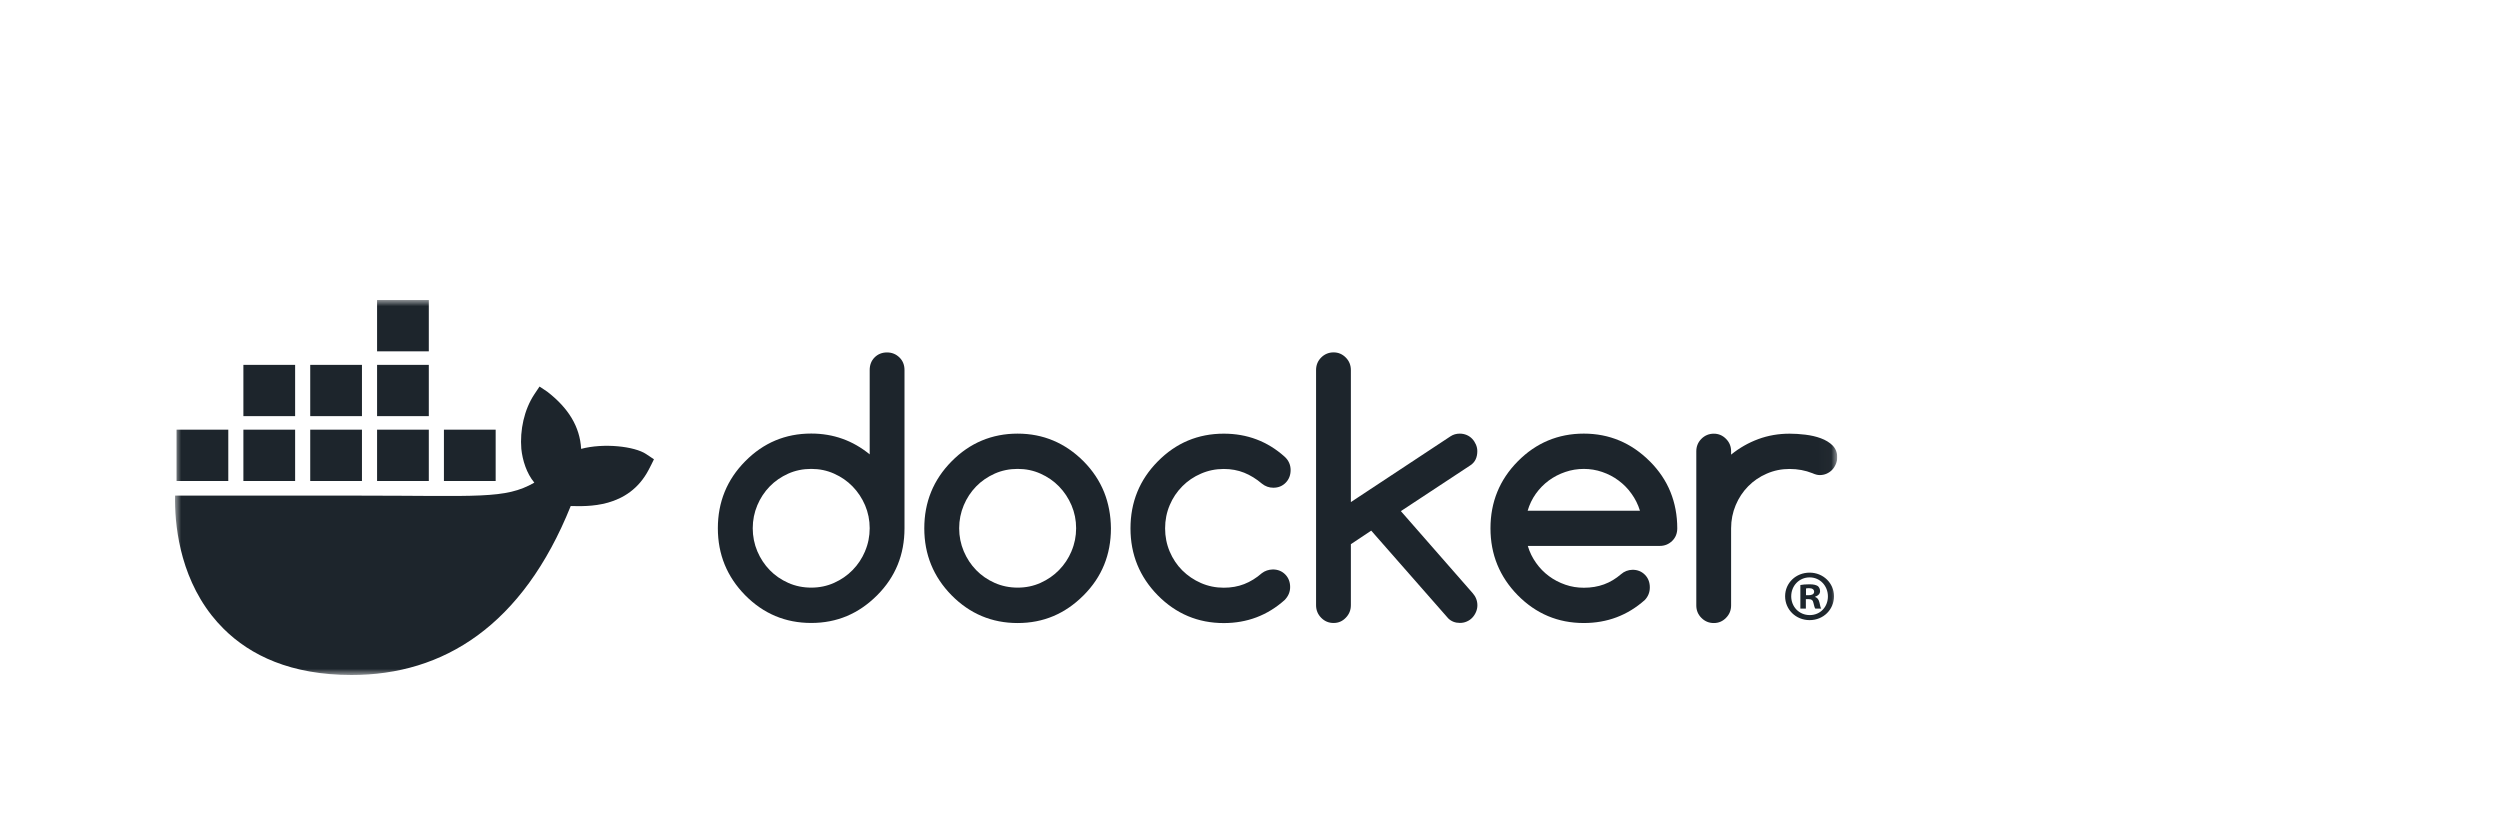
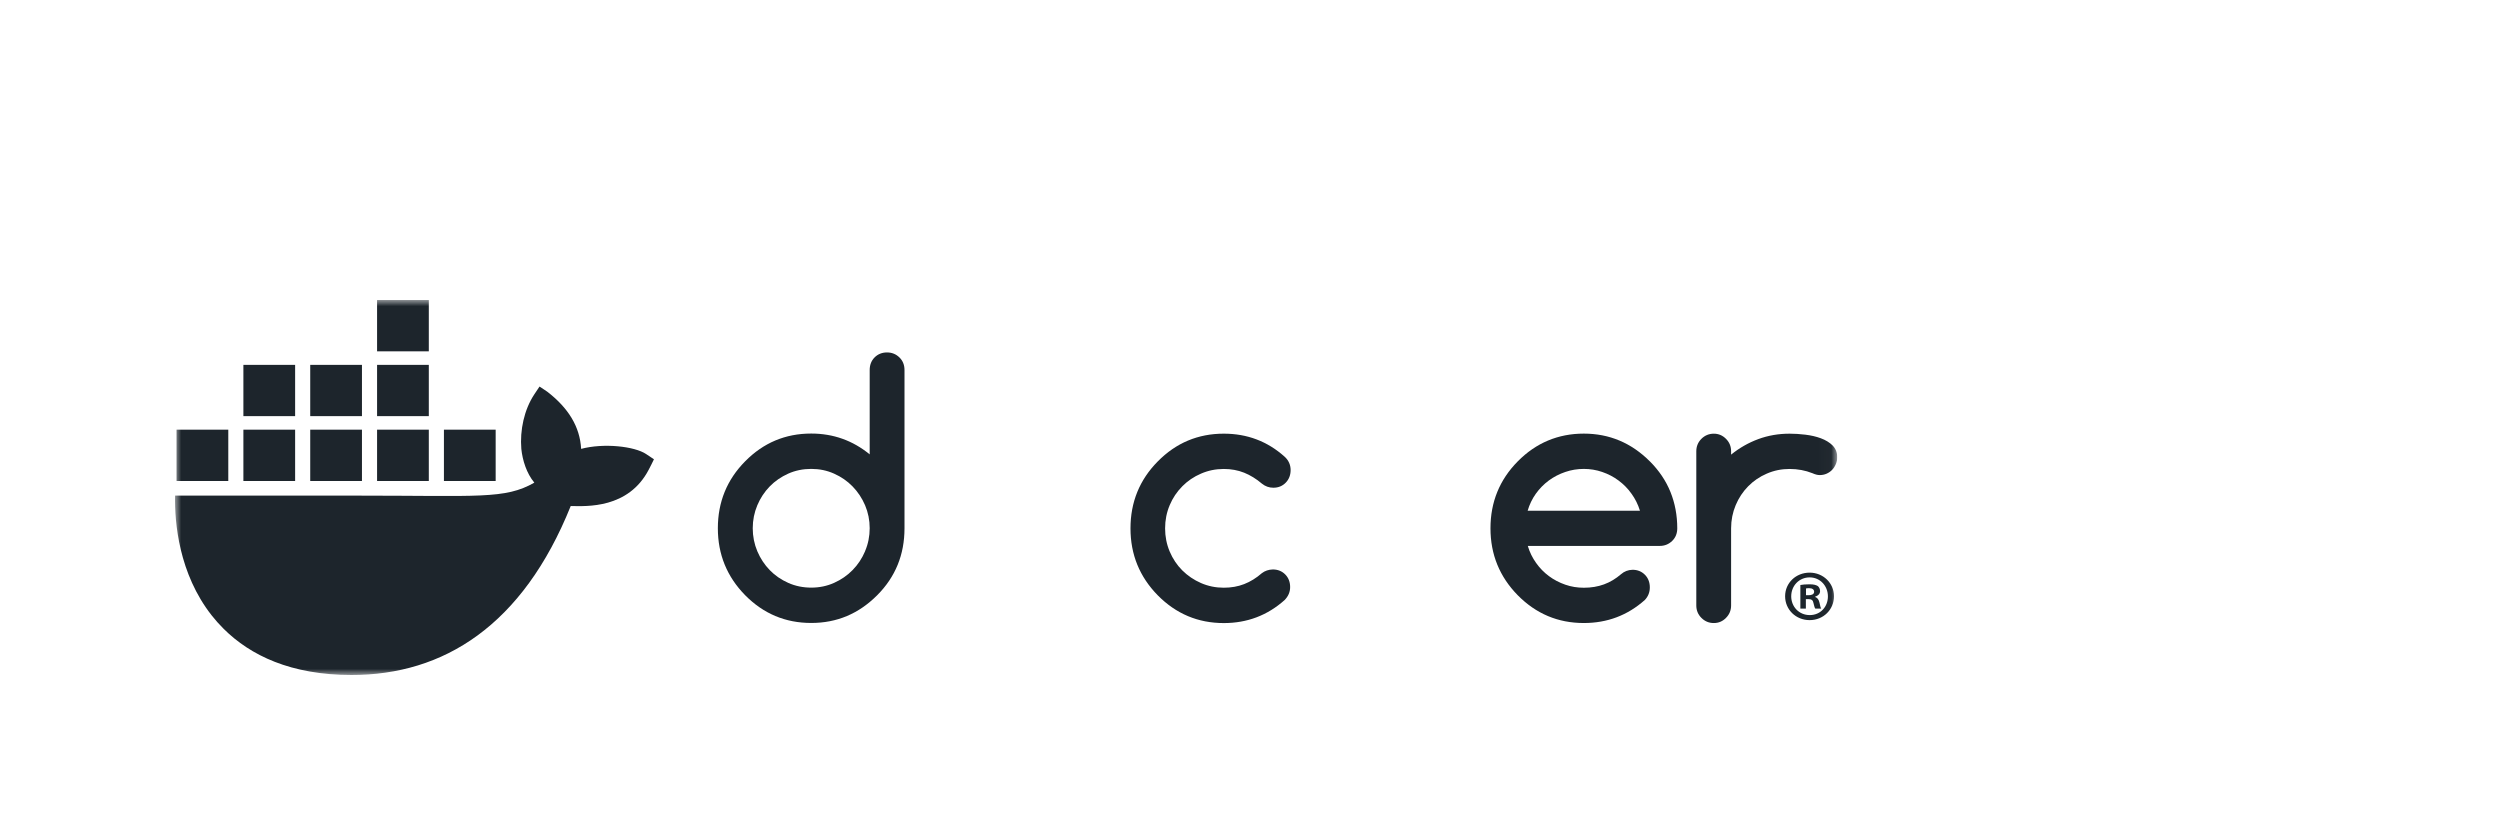
<svg xmlns="http://www.w3.org/2000/svg" width="200" height="67" viewBox="0 0 200 67" fill="none">
  <g clip-path="url(#clip0_62_135)">
    <mask id="mask0_62_135" style="mask-type:luminance" maskUnits="userSpaceOnUse" x="14" y="24" width="133" height="30">
      <path d="M146.976 24H14V54H146.976V24Z" fill="white" />
    </mask>
    <g mask="url(#mask0_62_135)">
      <path d="M51.693 36.326C50.753 35.698 48.285 35.431 46.491 35.91C46.394 34.137 45.472 32.643 43.786 31.339L43.162 30.924L42.746 31.547C41.929 32.778 41.584 34.419 41.706 35.91C41.802 36.829 42.124 37.862 42.746 38.611C40.411 39.955 38.258 39.65 28.724 39.65H14.004C13.961 41.786 14.307 45.894 16.94 49.238C17.231 49.608 17.55 49.965 17.896 50.309C20.037 52.436 23.272 53.996 28.11 54C35.489 54.007 41.812 50.049 45.658 40.482C46.924 40.502 50.265 40.707 51.9 37.572C51.94 37.52 52.316 36.742 52.316 36.742L51.693 36.327V36.326ZM23.61 34.373H19.471V38.479H23.61V34.373ZM28.957 34.373H24.818V38.479H28.957V34.373ZM34.305 34.373H30.166V38.479H34.305V34.373ZM39.653 34.373H35.514V38.479H39.653V34.373ZM18.263 34.373H14.123V38.479H18.263V34.373ZM23.61 29.187H19.471V33.293H23.61V29.187ZM28.957 29.187H24.818V33.293H28.957V29.187ZM34.305 29.187H30.166V33.293H34.305V29.187ZM34.305 24H30.166V28.106H34.305V24Z" fill="#1D252C" />
      <path d="M146.719 47.699C146.719 48.769 145.872 49.61 144.77 49.61C143.668 49.61 142.809 48.769 142.809 47.699C142.809 46.628 143.679 45.811 144.77 45.811C145.861 45.811 146.719 46.651 146.719 47.699ZM143.297 47.699C143.297 48.539 143.924 49.207 144.782 49.207C145.641 49.207 146.233 48.539 146.233 47.71C146.233 46.882 145.617 46.191 144.772 46.191C143.925 46.191 143.298 46.87 143.298 47.699H143.297ZM144.469 48.689H144.029V46.801C144.202 46.767 144.446 46.744 144.759 46.744C145.119 46.744 145.281 46.801 145.42 46.882C145.525 46.962 145.606 47.112 145.606 47.296C145.606 47.504 145.444 47.665 145.212 47.734V47.757C145.397 47.825 145.502 47.964 145.56 48.217C145.617 48.505 145.652 48.62 145.7 48.689H145.224C145.166 48.62 145.13 48.448 145.073 48.228C145.038 48.021 144.922 47.929 144.678 47.929H144.469V48.69V48.689ZM144.48 47.618H144.689C144.933 47.618 145.13 47.538 145.13 47.343C145.13 47.17 145.003 47.054 144.724 47.054C144.608 47.054 144.526 47.066 144.48 47.078V47.618Z" fill="#1D252C" />
      <path d="M71.953 28.594C71.68 28.329 71.352 28.195 70.96 28.195C70.567 28.195 70.23 28.329 69.967 28.594C69.704 28.858 69.575 29.198 69.575 29.602V36.35C68.225 35.243 66.666 34.684 64.894 34.684C62.834 34.684 61.072 35.423 59.613 36.904C58.153 38.38 57.428 40.166 57.428 42.261C57.428 44.355 58.158 46.136 59.613 47.618C61.072 49.094 62.83 49.837 64.894 49.837C66.959 49.837 68.697 49.099 70.176 47.618C71.635 46.156 72.36 44.371 72.36 42.261V29.602C72.36 29.198 72.226 28.858 71.953 28.594ZM69.208 44.087V44.097C68.965 44.67 68.632 45.174 68.21 45.603C67.788 46.037 67.292 46.376 66.726 46.63C66.155 46.885 65.549 47.01 64.899 47.01C64.249 47.01 63.629 46.885 63.058 46.63C62.487 46.376 61.995 46.037 61.579 45.608C61.162 45.179 60.83 44.675 60.586 44.102C60.343 43.523 60.219 42.91 60.219 42.261C60.219 41.612 60.343 40.999 60.586 40.42C60.83 39.841 61.162 39.343 61.579 38.914C61.996 38.485 62.492 38.146 63.058 37.891C63.629 37.637 64.239 37.512 64.899 37.512C65.559 37.512 66.155 37.637 66.726 37.891C67.297 38.146 67.788 38.485 68.21 38.919C68.632 39.353 68.965 39.857 69.208 40.425C69.451 40.999 69.575 41.608 69.575 42.256C69.575 42.904 69.451 43.518 69.208 44.087Z" fill="#1D252C" />
      <path d="M133.634 39.353C133.272 38.455 132.719 37.642 131.995 36.914L131.986 36.908C130.511 35.432 128.748 34.689 126.704 34.689C124.66 34.689 122.882 35.427 121.422 36.908C119.962 38.385 119.238 40.171 119.238 42.265C119.238 44.36 119.968 46.141 121.422 47.622C122.882 49.099 124.639 49.842 126.704 49.842C128.58 49.842 130.203 49.229 131.583 48.002C131.851 47.722 131.986 47.383 131.986 46.989C131.986 46.594 131.857 46.245 131.593 45.981C131.331 45.716 130.998 45.582 130.601 45.582C130.254 45.592 129.945 45.707 129.683 45.936C129.266 46.295 128.814 46.57 128.323 46.749C127.831 46.929 127.295 47.019 126.71 47.019C126.193 47.019 125.697 46.94 125.226 46.775C124.753 46.611 124.312 46.386 123.92 46.092C123.522 45.797 123.18 45.449 122.887 45.034C122.594 44.625 122.371 44.171 122.223 43.673H132.781C133.173 43.673 133.5 43.538 133.774 43.274C134.047 43.009 134.181 42.67 134.181 42.266C134.181 41.219 133.996 40.246 133.635 39.353H133.634ZM122.212 40.859C122.356 40.365 122.574 39.911 122.867 39.498C123.16 39.088 123.507 38.735 123.905 38.44C124.307 38.146 124.743 37.921 125.225 37.757C125.705 37.592 126.196 37.513 126.704 37.513C127.212 37.513 127.702 37.592 128.177 37.757C128.654 37.921 129.092 38.146 129.483 38.44C129.881 38.735 130.228 39.083 130.521 39.498C130.818 39.907 131.043 40.361 131.197 40.859H122.211H122.212Z" fill="#1D252C" />
      <path d="M146.61 35.637C146.361 35.393 146.048 35.203 145.671 35.063C145.294 34.924 144.882 34.829 144.43 34.774C143.983 34.719 143.562 34.694 143.17 34.694C142.28 34.694 141.447 34.839 140.663 35.128C139.879 35.418 139.154 35.831 138.488 36.37V36.101C138.488 35.712 138.355 35.383 138.081 35.108C137.809 34.834 137.486 34.695 137.104 34.695C136.722 34.695 136.384 34.834 136.111 35.108C135.838 35.383 135.704 35.717 135.704 36.101V48.436C135.704 48.825 135.838 49.155 136.111 49.429C136.384 49.703 136.711 49.843 137.104 49.843C137.496 49.843 137.813 49.703 138.081 49.429C138.355 49.155 138.488 48.82 138.488 48.436V42.266C138.488 41.608 138.613 40.989 138.856 40.411C139.099 39.832 139.432 39.334 139.853 38.904C140.276 38.475 140.772 38.136 141.338 37.892C141.909 37.642 142.515 37.517 143.166 37.517C143.816 37.517 144.43 37.632 144.992 37.856C145.215 37.956 145.409 38.006 145.578 38.006C145.771 38.006 145.955 37.971 146.124 37.897C146.292 37.822 146.442 37.722 146.566 37.593C146.69 37.463 146.789 37.313 146.863 37.139C146.938 36.969 146.978 36.784 146.978 36.585C146.978 36.196 146.853 35.882 146.605 35.637H146.61H146.61Z" fill="#1D252C" />
-       <path d="M88.323 39.358C87.961 38.465 87.42 37.647 86.69 36.909C85.216 35.433 83.454 34.69 81.409 34.69C79.363 34.69 77.587 35.428 76.127 36.909C74.668 38.386 73.943 40.171 73.943 42.266C73.943 44.361 74.673 46.142 76.127 47.623C77.587 49.099 79.344 49.843 81.409 49.843C83.474 49.843 85.211 49.104 86.69 47.623C88.15 46.161 88.875 44.376 88.875 42.266C88.865 41.219 88.681 40.251 88.324 39.358H88.323ZM85.722 44.087V44.097C85.479 44.67 85.146 45.174 84.725 45.603C84.303 46.037 83.806 46.376 83.24 46.631C82.675 46.885 82.064 47.01 81.414 47.01C80.764 47.01 80.144 46.885 79.573 46.631C79.001 46.376 78.51 46.037 78.093 45.608C77.676 45.179 77.344 44.675 77.101 44.102C76.858 43.523 76.733 42.91 76.733 42.261C76.733 41.612 76.858 40.999 77.101 40.42C77.344 39.841 77.677 39.343 78.093 38.914C78.51 38.485 79.007 38.146 79.573 37.891C80.144 37.637 80.754 37.512 81.414 37.512C82.074 37.512 82.67 37.637 83.24 37.891C83.811 38.146 84.303 38.485 84.725 38.919C85.146 39.353 85.479 39.857 85.722 40.425C85.966 40.999 86.09 41.608 86.09 42.256C86.09 42.904 85.966 43.518 85.722 44.087Z" fill="#1D252C" />
-       <path d="M118.185 36.096C118.185 35.907 118.146 35.727 118.071 35.557C117.997 35.388 117.898 35.233 117.773 35.103C117.649 34.974 117.501 34.869 117.332 34.799C117.163 34.73 116.98 34.69 116.786 34.69C116.508 34.69 116.26 34.76 116.041 34.905L108.07 40.167V29.612C108.07 29.213 107.936 28.879 107.663 28.604C107.39 28.33 107.068 28.191 106.685 28.191C106.303 28.191 105.965 28.33 105.692 28.604C105.419 28.878 105.285 29.213 105.285 29.612V48.416C105.285 48.806 105.419 49.14 105.692 49.419C105.965 49.698 106.293 49.838 106.685 49.838C107.078 49.838 107.395 49.698 107.663 49.419C107.936 49.14 108.07 48.806 108.07 48.416V43.533L109.698 42.451L115.858 49.469C116.107 49.713 116.419 49.833 116.791 49.833C116.985 49.833 117.168 49.798 117.337 49.723C117.506 49.653 117.655 49.549 117.779 49.419C117.903 49.29 118.002 49.14 118.077 48.965C118.151 48.796 118.191 48.611 118.191 48.427C118.191 48.058 118.062 47.728 117.803 47.439L112.07 40.89L117.654 37.209C118.011 36.965 118.185 36.591 118.185 36.087V36.097L118.185 36.096Z" fill="#1D252C" />
      <path d="M94.583 38.904C95.01 38.475 95.506 38.136 96.077 37.892C96.648 37.642 97.254 37.517 97.904 37.517C98.49 37.517 99.031 37.617 99.532 37.816C100.028 38.016 100.505 38.31 100.956 38.694C101.224 38.908 101.528 39.018 101.865 39.018C102.267 39.018 102.595 38.883 102.858 38.614C103.121 38.344 103.25 38.005 103.25 37.601C103.25 37.197 103.091 36.823 102.768 36.534C101.398 35.307 99.776 34.693 97.904 34.693C95.844 34.693 94.082 35.431 92.622 36.913C91.163 38.389 90.439 40.175 90.439 42.27C90.439 44.364 91.168 46.145 92.622 47.627C94.082 49.103 95.839 49.846 97.904 49.846C99.77 49.846 101.393 49.233 102.768 48.005C103.061 47.706 103.211 47.362 103.211 46.963C103.211 46.564 103.081 46.22 102.818 45.955C102.555 45.691 102.223 45.556 101.826 45.556C101.489 45.566 101.195 45.666 100.947 45.855C100.501 46.244 100.034 46.533 99.533 46.728C99.036 46.922 98.495 47.017 97.904 47.017C97.254 47.017 96.649 46.892 96.078 46.643C95.507 46.394 95.011 46.055 94.583 45.631C94.157 45.207 93.819 44.698 93.576 44.124C93.332 43.546 93.208 42.927 93.208 42.269C93.208 41.61 93.332 40.992 93.576 40.413C93.819 39.835 94.156 39.336 94.583 38.907V38.902L94.583 38.904Z" fill="#1D252C" />
    </g>
  </g>
  <defs>
    <clipPath id="clip0_62_135">
      <rect width="133" height="30" fill="white" transform="translate(14 24)" />
    </clipPath>
  </defs>
</svg>